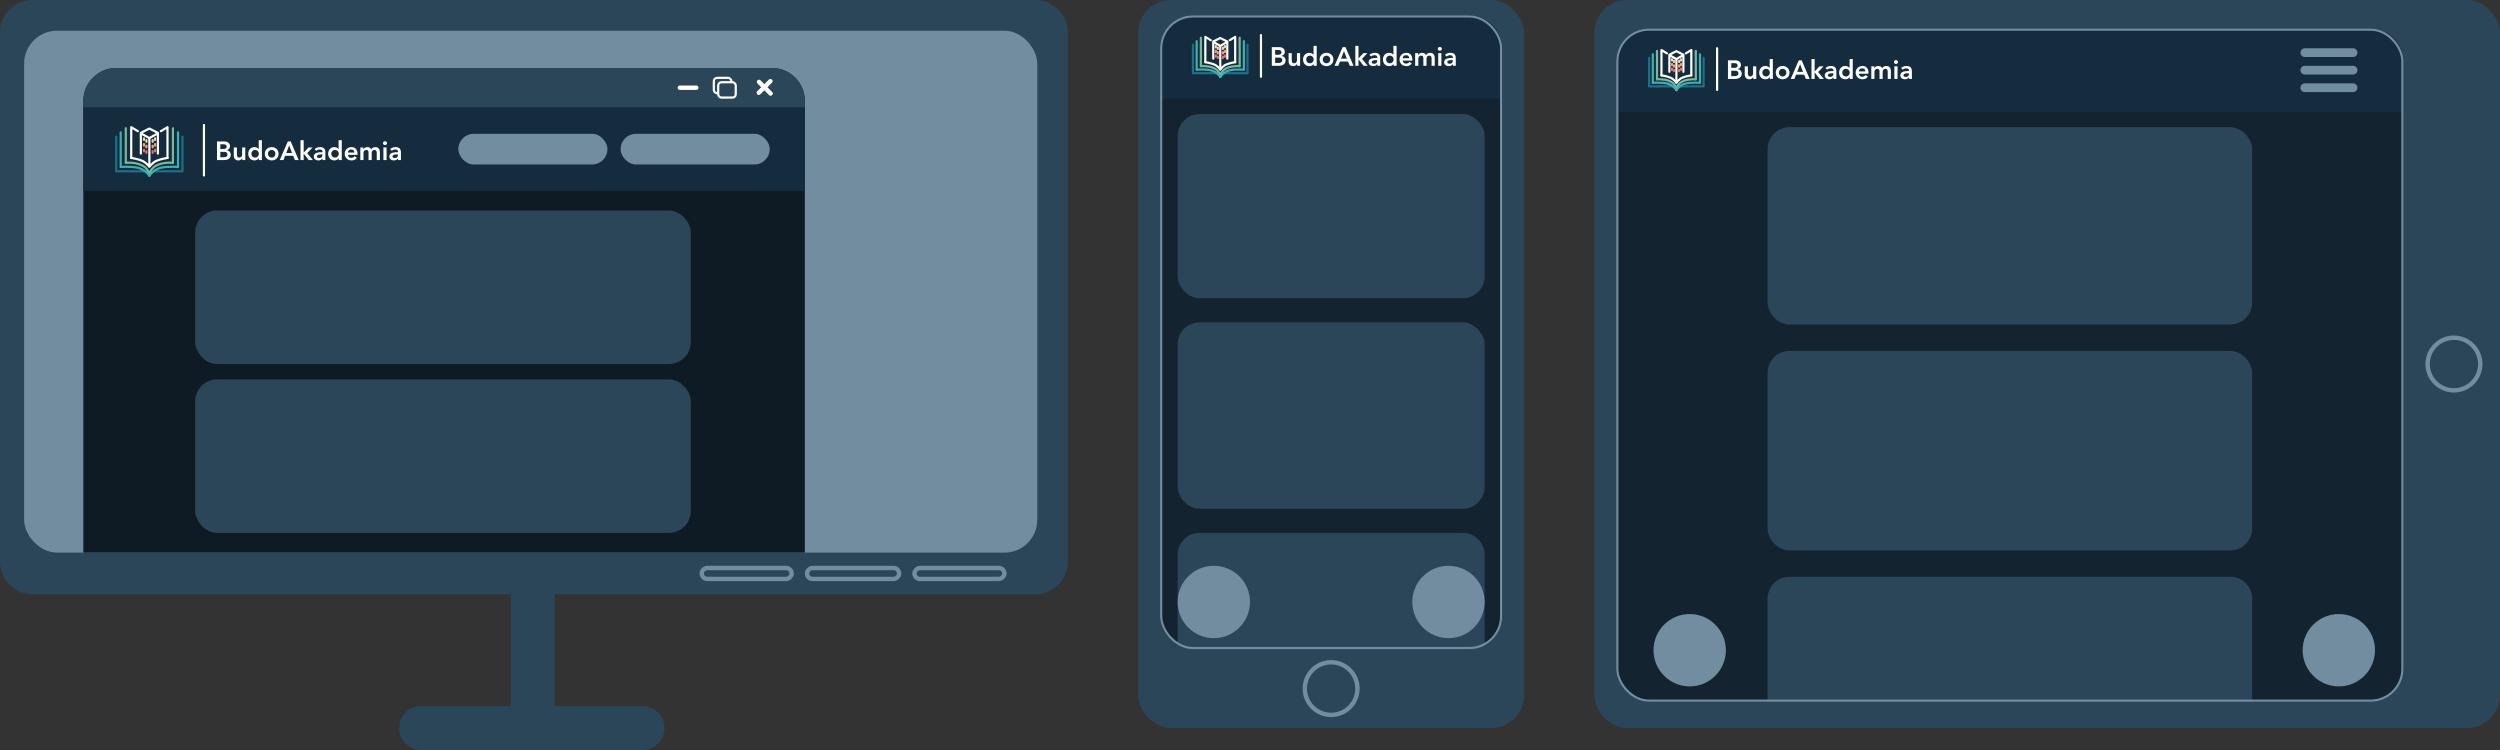
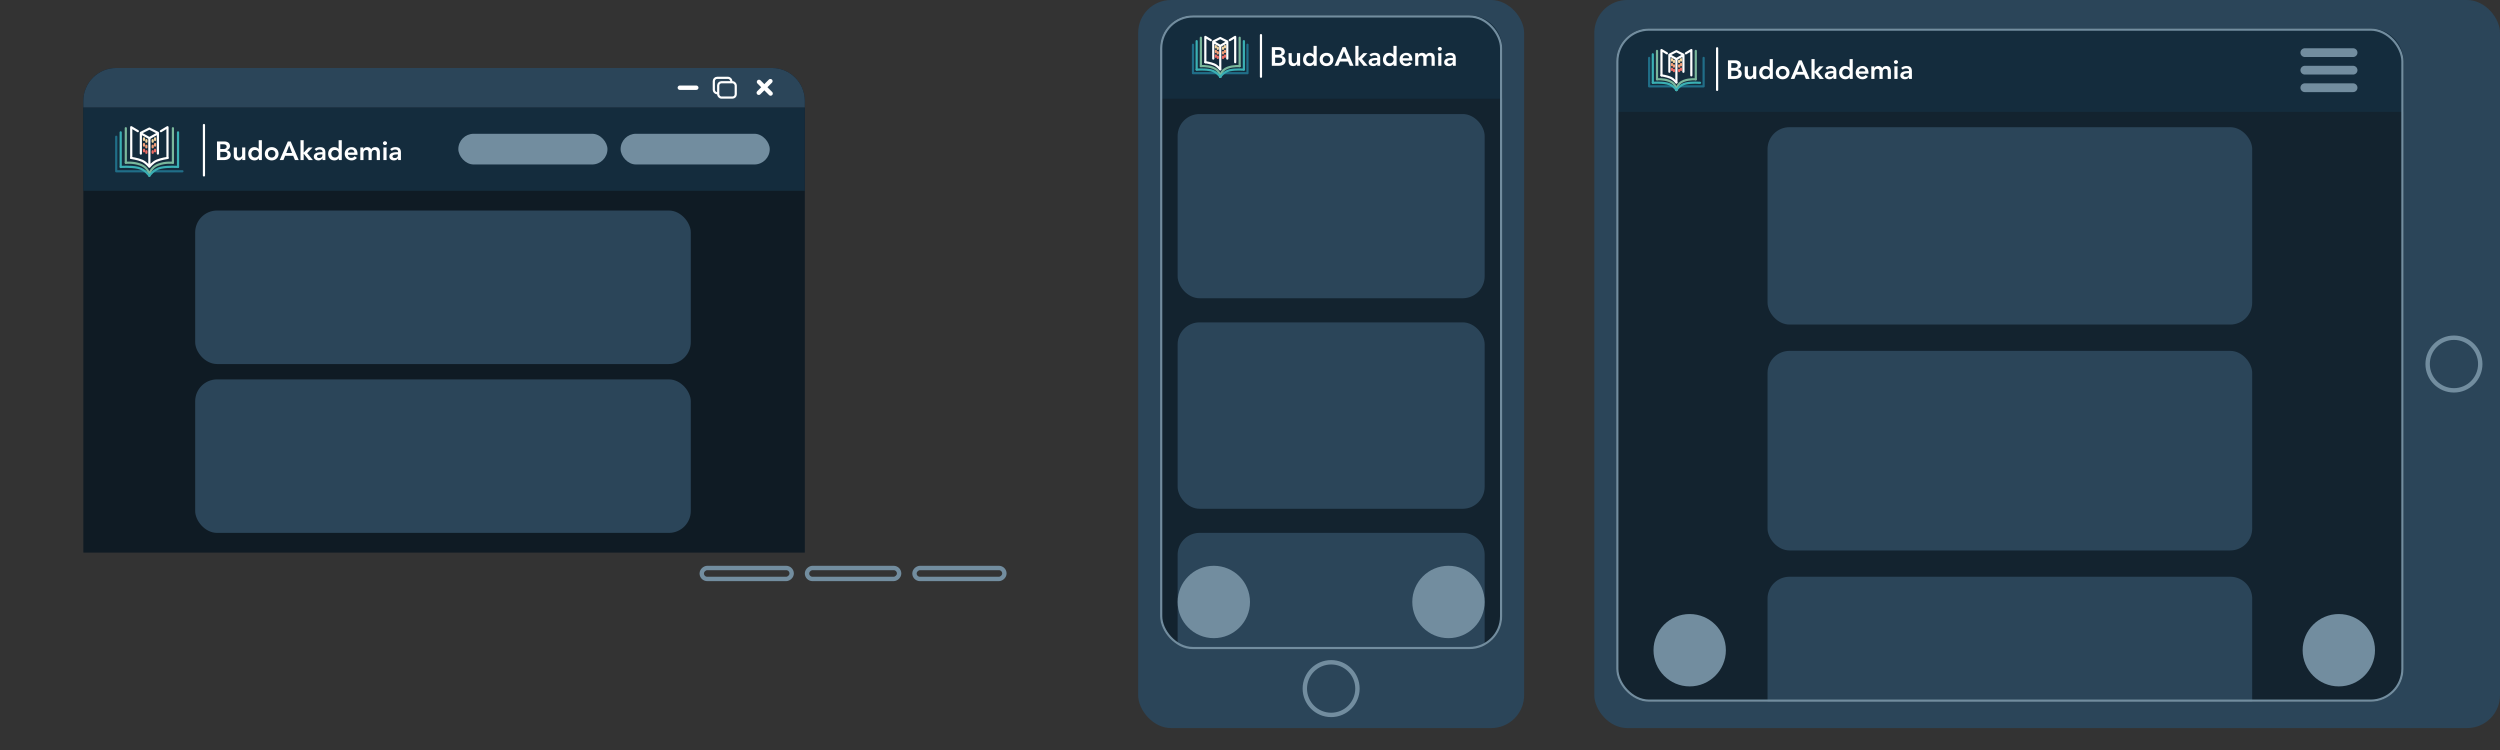
<svg xmlns="http://www.w3.org/2000/svg" width="1140" height="342" fill="none">
  <rect width="100%" height="100%" fill="#333333" stroke="none" />
  <style>.B{stroke-miterlimit:1.5}.C{stroke-linejoin:round}.D{stroke:#fff}.E{stroke:#f4d5a1}.F{stroke:#f4a079}.G{stroke:#f06d65}.H{stroke:#7ab89c}.I{stroke:#3ab0b4}.J{fill:#2b4559}.K{stroke:#728d9f}.L{fill:#728d9f}.M{stroke-width:2}.N{stroke-linecap:round}.O{fill:#142c3d}.P{stroke:#206e88}</style>
-   <path fill-rule="evenodd" d="M0 15C0 6.716 6.716 0 15 0h457c8.284 0 15 6.716 15 15v241c0 8.284-6.716 15-15 15H253v51h40a10 10 0 1 1 0 20H192a10 10 0 1 1 0-20h41v-51H15c-8.284 0-15-6.716-15-15V15z" class="J" />
-   <rect x="11" y="14" width="462" height="238" rx="15" class="L" />
  <g class="K M">
    <rect x="361" y="259" width="5" height="41" rx="2.5" transform="rotate(90 361 259)" />
    <rect x="410" y="259" width="5" height="42" rx="2.5" transform="rotate(90 410 259)" />
    <rect x="458" y="259" width="5" height="41" rx="2.5" transform="rotate(90 458 259)" />
  </g>
  <path d="M38 46c0-8.284 6.716-15 15-15h299c8.284 0 15 6.716 15 15v206H38V46z" fill="#0f1b24" />
  <g class="J">
    <rect x="89" y="96" width="226" height="70" rx="10" />
    <rect x="89" y="173" width="226" height="70" rx="10" />
  </g>
  <path d="M38 49h329v38H38z" class="O" />
  <path d="M38 46c0-8.284 6.716-15 15-15h299c8.284 0 15 6.716 15 15v3H38v-3z" class="J" />
  <path d="M102.068 73h-3.12v-8.496h3.36c1.104 0 2.556.504 2.556 2.136 0 .876-.516 1.56-1.476 1.86v.024c1.092.132 1.836.996 1.836 2.052 0 1.632-1.308 2.424-3.156 2.424zm-1.608-1.296h1.44c1.2 0 1.812-.408 1.812-1.248 0-.864-.576-1.2-1.728-1.2h-1.524v2.448zm0-3.744h1.428c.912 0 1.464-.42 1.464-1.068 0-.744-.552-1.092-1.584-1.092h-1.308v2.16zm6.137-.72h1.44v2.976c0 1.152.36 1.632 1.056 1.632.852 0 1.32-.576 1.32-1.464V67.24h1.44V73h-1.368v-.924h-.024c-.336.72-.948 1.068-1.764 1.068-1.68 0-2.1-1.272-2.1-2.22V67.24zm11.379-3.312h1.44V73h-1.368v-.864h-.024c-.432.708-1.188 1.008-1.992 1.008-1.752 0-2.832-1.296-2.832-3.024 0-1.632 1.08-3.024 2.784-3.024.768 0 1.464.264 1.956.876h.036v-4.044zm-3.336 6.192c0 .96.684 1.728 1.692 1.728 1.152 0 1.692-.936 1.692-1.728 0-1.044-.78-1.728-1.692-1.728-1.008 0-1.692.78-1.692 1.728zm9.25-3.024c1.764 0 3.132 1.224 3.132 3.024s-1.368 3.024-3.132 3.024-3.132-1.224-3.132-3.024c0-1.788 1.38-3.024 3.132-3.024zm-1.692 3.024c0 .996.72 1.728 1.692 1.728 1.008 0 1.692-.768 1.692-1.728 0-.996-.72-1.728-1.704-1.728-.96 0-1.68.744-1.68 1.728zm7.049 2.88h-1.692l3.696-8.496h1.308l3.66 8.496h-1.728l-.792-1.944h-3.684L129.247 73zm2.616-6.696l-1.332 3.456h2.64l-1.308-3.456zM137.031 73v-9.072h1.44v5.7l2.22-2.388h1.848l-2.472 2.616L142.695 73h-1.908l-2.292-2.94h-.024V73h-1.44zm8.161.144c-1.188 0-2.1-.672-2.1-1.728 0-1.332 1.068-2.004 3.54-2.004h.444v-.168c0-.672-.528-1.068-1.32-1.068a2.29 2.29 0 0 0-1.536.6l-.756-.756c.516-.528 1.32-.924 2.448-.924 1.968 0 2.46 1.104 2.46 2.46V73h-1.296v-.792h-.036c-.408.648-1.08.936-1.848.936zm1.38-2.724c-1.272 0-2.04.276-2.04.888 0 .492.48.756 1.02.756.984 0 1.44-.552 1.44-1.284v-.36h-.42zm7.837-6.492h1.44V73h-1.368v-.864h-.024c-.432.708-1.188 1.008-1.992 1.008-1.752 0-2.832-1.296-2.832-3.024 0-1.632 1.08-3.024 2.784-3.024.768 0 1.464.264 1.956.876h.036v-4.044zm-3.336 6.192c0 .96.684 1.728 1.692 1.728 1.152 0 1.692-.936 1.692-1.728 0-1.044-.78-1.728-1.692-1.728-1.008 0-1.692.78-1.692 1.728zm9.251-3.024c1.824 0 2.7 1.38 2.7 3.12v.408h-4.392a1.49 1.49 0 0 0 1.548 1.368c.648 0 1.14-.276 1.548-.78l1.032.78a3.01 3.01 0 0 1-2.436 1.152c-1.764 0-3.132-1.224-3.132-3.024 0-1.788 1.368-3.024 3.132-3.024zm-1.692 2.448h2.952c-.012-.9-.624-1.368-1.476-1.368s-1.368.552-1.476 1.368zM165.751 73h-1.44v-5.76h1.368v.9h.024c.312-.648.924-1.044 1.764-1.044.888 0 1.5.348 1.8 1.068.42-.732 1.032-1.068 1.896-1.068 1.416 0 2.076.924 2.076 2.508V73h-1.44v-3.3c0-.852-.348-1.308-1.068-1.308-.756 0-1.236.552-1.236 1.488V73h-1.44v-3.468c0-.576-.228-1.14-.984-1.14-.888 0-1.32.636-1.32 1.464V73zm9.793-8.58c.528 0 .936.372.936.864 0 .516-.42.864-.936.864s-.912-.396-.912-.864.396-.864.912-.864zm.732 2.82V73h-1.44v-5.76h1.44zm3.369 5.904c-1.188 0-2.1-.672-2.1-1.728 0-1.332 1.068-2.004 3.54-2.004h.444v-.168c0-.672-.528-1.068-1.32-1.068a2.29 2.29 0 0 0-1.536.6l-.756-.756c.516-.528 1.32-.924 2.448-.924 1.968 0 2.46 1.104 2.46 2.46V73h-1.296v-.792h-.036c-.408.648-1.08.936-1.848.936zm1.38-2.724c-1.272 0-2.04.276-2.04.888 0 .492.48.756 1.02.756.984 0 1.44-.552 1.44-1.284v-.36h-.42z" fill="#fff" />
  <g class="N">
    <path d="M93 57V80" class="D" />
-     <path d="M66.045 78.102H53V62.348m17.143 15.754h13.045V62.348" class="B C P" />
+     <path d="M66.045 78.102H53V62.348m17.143 15.754h13.045" class="B C P" />
    <path d="M68.109 80.158s-.007-3.598-4.136-5.11c-3.311-1.212-6.605-.821-6.605-.821m10.741 5.931s.007-3.598 4.136-5.11c3.311-1.212 6.605-.821 6.605-.821" class="H B C" />
    <path d="M68.109 75.732V63.124m-8.268 8.897s2.868.38 4.98 1.29c1.803.777 3.288 2.735 3.288 2.735m8.268-4.025s-2.868.38-4.98 1.29c-1.804.777-3.288 2.735-3.288 2.735" class="D B C" />
    <path d="M68.109 80.158s1.902-2.949 5.274-3.665 7.8-.357 7.8-.357M68.11 80.158s-1.901-2.949-5.274-3.665-7.8-.357-7.8-.357" class="I B C" />
    <path d="M64.225 70.027v-9.45m0 0l3.885-1.958m3.884 11.408v-9.265m0-.185l-3.885-1.958m3.885 2.184l-3.9 2.186m-8.253 9.032V58l3.013 1.814m13.523 12.207V58l-3.012 1.814m-9.14.989l3.885 2.176" class="D B C" />
    <path d="M57.368 74.167V58.469" class="B C H" />
    <path d="M55.035 76.046V60.348" class="B C I" />
    <path d="M78.849 74.167V58.469" class="B C H" />
    <path d="M81.182 76.046V60.348" class="B C I" />
    <path d="M65.659 63.807v-.719" class="B C E" />
    <path d="M65.659 66.407v-.719" class="B C F" />
    <path d="M65.659 69.007v-.719" class="B C G" />
    <path d="M66.753 64.634v-.719" class="B C E" />
    <path d="M66.746 67.177v-.719" class="B C F" />
    <path d="M66.74 69.676v-.719" class="B C G" />
    <path d="M70.711 63.807v-.719" class="B C E" />
    <path d="M70.711 66.407v-.719" class="B C F" />
    <path d="M70.711 69.007v-.719" class="B C G" />
    <path d="M69.617 64.634v-.719" class="B C E" />
    <path d="M69.624 67.177v-.719" class="B C F" />
    <path d="M69.631 69.676v-.719" class="B C G" />
    <g class="D M">
      <path d="M317.5 40H310m41.401 2.651l-5.303-5.303" />
      <path d="M346 42.303L351.303 37" />
    </g>
  </g>
  <g class="J D">
    <rect x="325.5" y="35.5" width="8" height="7" rx="1.5" />
    <rect x="327.5" y="37.5" width="8" height="7" rx="1.5" />
  </g>
  <g class="L">
    <rect x="209" y="61" width="68" height="14" rx="7" />
    <rect x="283" y="61" width="68" height="14" rx="7" />
  </g>
  <rect x="727" width="413" height="332" rx="15" class="J" />
  <rect x="737" y="13" width="359" height="307" rx="15" fill="#13232f" />
  <circle cx="1119" cy="166" r="12" class="K M" />
  <g class="J">
    <rect x="806" y="58" width="221" height="90" rx="10" />
    <rect x="806" y="160" width="221" height="91" rx="10" />
    <path d="M806 273a10 10 0 0 1 10-10h201c5.52 0 10 4.477 10 10v47H806v-47z" />
  </g>
  <path d="M737 28c0-8.284 6.716-15 15-15h329c8.28 0 15 6.716 15 15v23H737V28z" class="O" />
  <path d="M791.068 36h-3.12v-8.496h3.36c1.104 0 2.556.504 2.556 2.136 0 .876-.516 1.56-1.476 1.86v.024c1.092.132 1.836.996 1.836 2.052 0 1.632-1.308 2.424-3.156 2.424zm-1.608-1.296h1.44c1.2 0 1.812-.408 1.812-1.248 0-.864-.576-1.2-1.728-1.2h-1.524v2.448zm0-3.744h1.428c.912 0 1.464-.42 1.464-1.068 0-.744-.552-1.092-1.584-1.092h-1.308v2.16zm6.137-.72h1.44v2.976c0 1.152.36 1.632 1.056 1.632.852 0 1.32-.576 1.32-1.464V30.24h1.44V36h-1.368v-.924h-.024c-.336.72-.948 1.068-1.764 1.068-1.68 0-2.1-1.272-2.1-2.22V30.24zm11.379-3.312h1.44V36h-1.368v-.864h-.024c-.432.708-1.188 1.008-1.992 1.008-1.752 0-2.832-1.296-2.832-3.024 0-1.632 1.08-3.024 2.784-3.024.768 0 1.464.264 1.956.876h.036v-4.044zm-3.336 6.192c0 .96.684 1.728 1.692 1.728 1.152 0 1.692-.936 1.692-1.728 0-1.044-.78-1.728-1.692-1.728-1.008 0-1.692.78-1.692 1.728zm9.25-3.024c1.764 0 3.132 1.224 3.132 3.024s-1.368 3.024-3.132 3.024-3.132-1.224-3.132-3.024c0-1.788 1.38-3.024 3.132-3.024zm-1.692 3.024c0 .996.72 1.728 1.692 1.728 1.008 0 1.692-.768 1.692-1.728 0-.996-.72-1.728-1.704-1.728-.96 0-1.68.744-1.68 1.728zm7.049 2.88h-1.692l3.696-8.496h1.308l3.66 8.496h-1.728l-.792-1.944h-3.684L818.247 36zm2.616-6.696l-1.332 3.456h2.64l-1.308-3.456zM826.031 36v-9.072h1.44v5.7l2.22-2.388h1.848l-2.472 2.616L831.695 36h-1.908l-2.292-2.94h-.024V36h-1.44zm8.161.144c-1.188 0-2.1-.672-2.1-1.728 0-1.332 1.068-2.004 3.54-2.004h.444v-.168c0-.672-.528-1.068-1.32-1.068a2.29 2.29 0 0 0-1.536.6l-.756-.756c.516-.528 1.32-.924 2.448-.924 1.968 0 2.46 1.104 2.46 2.46V36h-1.296v-.792h-.036c-.408.648-1.08.936-1.848.936zm1.38-2.724c-1.272 0-2.04.276-2.04.888 0 .492.48.756 1.02.756.984 0 1.44-.552 1.44-1.284v-.36h-.42zm7.837-6.492h1.44V36h-1.368v-.864h-.024c-.432.708-1.188 1.008-1.992 1.008-1.752 0-2.832-1.296-2.832-3.024 0-1.632 1.08-3.024 2.784-3.024.768 0 1.464.264 1.956.876h.036v-4.044zm-3.336 6.192c0 .96.684 1.728 1.692 1.728 1.152 0 1.692-.936 1.692-1.728 0-1.044-.78-1.728-1.692-1.728-1.008 0-1.692.78-1.692 1.728zm9.251-3.024c1.824 0 2.7 1.38 2.7 3.12v.408h-4.392a1.49 1.49 0 0 0 1.548 1.368c.648 0 1.14-.276 1.548-.78l1.032.78a3.01 3.01 0 0 1-2.436 1.152c-1.764 0-3.132-1.224-3.132-3.024 0-1.788 1.368-3.024 3.132-3.024zm-1.692 2.448h2.952c-.012-.9-.624-1.368-1.476-1.368s-1.368.552-1.476 1.368zM854.751 36h-1.44v-5.76h1.368v.9h.024c.312-.648.924-1.044 1.764-1.044.888 0 1.5.348 1.8 1.068.42-.732 1.032-1.068 1.896-1.068 1.416 0 2.076.924 2.076 2.508V36h-1.44v-3.3c0-.852-.348-1.308-1.068-1.308-.756 0-1.236.552-1.236 1.488V36h-1.44v-3.468c0-.576-.228-1.14-.984-1.14-.888 0-1.32.636-1.32 1.464V36zm9.793-8.58c.528 0 .936.372.936.864 0 .516-.42.864-.936.864s-.912-.396-.912-.864.396-.864.912-.864zm.732 2.82V36h-1.44v-5.76h1.44zm3.369 5.904c-1.188 0-2.1-.672-2.1-1.728 0-1.332 1.068-2.004 3.54-2.004h.444v-.168c0-.672-.528-1.068-1.32-1.068a2.29 2.29 0 0 0-1.536.6l-.756-.756c.516-.528 1.32-.924 2.448-.924 1.968 0 2.46 1.104 2.46 2.46V36h-1.296v-.792h-.036c-.408.648-1.08.936-1.848.936zm1.38-2.724c-1.272 0-2.04.276-2.04.888 0 .492.48.756 1.02.756.984 0 1.44-.552 1.44-1.284v-.36h-.42z" fill="#fff" />
  <g class="N">
    <path d="M783 22V41" class="D" />
    <path d="M762.74 39.374H752V26.403m14.114 12.971h10.74V26.403" class="B C P" />
    <g class="H B C">
      <use href="#B" />
      <use href="#C" />
    </g>
    <g class="D B C">
      <path d="M764.439 37.422v-10.38" />
      <use href="#D" />
      <use href="#E" />
    </g>
    <g class="I B C">
      <use href="#F" />
      <use href="#G" />
    </g>
    <path d="M761.241 32.725v-7.781m0 .001l3.198-1.612m3.199 9.392v-7.628m0-.152l-3.199-1.612m3.199 1.798l-3.211 1.799m-6.795 7.437V22.823l2.48 1.494m11.134 10.05V22.823l-2.48 1.494m-7.525.814l3.198 1.792" class="D B C" />
    <path d="M755.596 36.133V23.209" class="B C H" />
    <path d="M753.675 37.681V24.756" class="B C I" />
    <path d="M773.281 36.133V23.209" class="B C H" />
-     <path d="M775.202 37.681V24.756" class="B C I" />
    <path d="M762.422 27.604v-.592" class="B C E" />
    <path d="M762.422 29.744v-.592" class="B C F" />
    <path d="M762.422 31.885v-.592" class="B C G" />
    <path d="M763.323 28.285v-.592" class="B C E" />
    <path d="M763.318 30.379v-.592" class="B C F" />
    <path d="M763.312 32.436v-.592" class="B C G" />
    <path d="M766.581 27.604v-.592" class="B C E" />
    <path d="M766.581 29.744v-.592" class="B C F" />
    <path d="M766.581 31.885v-.592" class="B C G" />
    <path d="M765.681 28.285v-.592" class="B C E" />
    <path d="M765.686 30.379v-.592" class="B C F" />
    <path d="M765.692 32.436v-.592" class="B C G" />
  </g>
  <g class="K">
    <rect x="737.5" y="13.5" width="358" height="306" rx="14.5" />
    <path d="M1051 24h22m-22 8h22m-22 8h22" stroke-width="4" class="N" />
  </g>
  <g class="L">
    <circle cx="770.5" cy="296.5" r="16.5" />
    <circle cx="1066.5" cy="296.5" r="16.5" />
  </g>
  <rect x="519" width="176" height="332" rx="15" class="J" />
  <rect x="529" y="7" width="156" height="289" rx="15" fill="#13232f" />
  <circle cx="607" cy="314" r="12" class="K M" />
  <g class="J">
    <rect x="537" y="52" width="140" height="84" rx="10" />
    <rect x="537" y="147" width="140" height="85" rx="10" />
    <path d="M537 253a10 10 0 0 1 10-10h120a10 10 0 0 1 10 10v43H537v-43z" />
  </g>
  <path d="M529 22c0-8.284 6.716-15 15-15h126c8.284 0 15 6.716 15 15v23H529V22z" class="O" />
  <path d="M583.068 30h-3.12v-8.496h3.36c1.104 0 2.556.504 2.556 2.136 0 .876-.516 1.56-1.476 1.86v.024c1.092.132 1.836.996 1.836 2.052 0 1.632-1.308 2.424-3.156 2.424zm-1.608-1.296h1.44c1.2 0 1.812-.408 1.812-1.248 0-.864-.576-1.2-1.728-1.2h-1.524v2.448zm0-3.744h1.428c.912 0 1.464-.42 1.464-1.068 0-.744-.552-1.092-1.584-1.092h-1.308v2.16zm6.137-.72h1.44v2.976c0 1.152.36 1.632 1.056 1.632.852 0 1.32-.576 1.32-1.464V24.24h1.44V30h-1.368v-.924h-.024c-.336.72-.948 1.068-1.764 1.068-1.68 0-2.1-1.272-2.1-2.22V24.24zm11.379-3.312h1.44V30h-1.368v-.864h-.024c-.432.708-1.188 1.008-1.992 1.008-1.752 0-2.832-1.296-2.832-3.024 0-1.632 1.08-3.024 2.784-3.024.768 0 1.464.264 1.956.876h.036v-4.044zm-3.336 6.192c0 .96.684 1.728 1.692 1.728 1.152 0 1.692-.936 1.692-1.728 0-1.044-.78-1.728-1.692-1.728-1.008 0-1.692.78-1.692 1.728zm9.25-3.024c1.764 0 3.132 1.224 3.132 3.024s-1.368 3.024-3.132 3.024-3.132-1.224-3.132-3.024c0-1.788 1.38-3.024 3.132-3.024zm-1.692 3.024c0 .996.72 1.728 1.692 1.728 1.008 0 1.692-.768 1.692-1.728 0-.996-.72-1.728-1.704-1.728-.96 0-1.68.744-1.68 1.728zm7.049 2.88h-1.692l3.696-8.496h1.308l3.66 8.496h-1.728l-.792-1.944h-3.684L610.247 30zm2.616-6.696l-1.332 3.456h2.64l-1.308-3.456zM618.031 30v-9.072h1.44v5.7l2.22-2.388h1.848l-2.472 2.616L623.695 30h-1.908l-2.292-2.94h-.024V30h-1.44zm8.161.144c-1.188 0-2.1-.672-2.1-1.728 0-1.332 1.068-2.004 3.54-2.004h.444v-.168c0-.672-.528-1.068-1.32-1.068a2.29 2.29 0 0 0-1.536.6l-.756-.756c.516-.528 1.32-.924 2.448-.924 1.968 0 2.46 1.104 2.46 2.46V30h-1.296v-.792h-.036c-.408.648-1.08.936-1.848.936zm1.38-2.724c-1.272 0-2.04.276-2.04.888 0 .492.48.756 1.02.756.984 0 1.44-.552 1.44-1.284v-.36h-.42zm7.837-6.492h1.44V30h-1.368v-.864h-.024c-.432.708-1.188 1.008-1.992 1.008-1.752 0-2.832-1.296-2.832-3.024 0-1.632 1.08-3.024 2.784-3.024.768 0 1.464.264 1.956.876h.036v-4.044zm-3.336 6.192c0 .96.684 1.728 1.692 1.728 1.152 0 1.692-.936 1.692-1.728 0-1.044-.78-1.728-1.692-1.728-1.008 0-1.692.78-1.692 1.728zm9.251-3.024c1.824 0 2.7 1.38 2.7 3.12v.408h-4.392a1.49 1.49 0 0 0 1.548 1.368c.648 0 1.14-.276 1.548-.78l1.032.78a3.01 3.01 0 0 1-2.436 1.152c-1.764 0-3.132-1.224-3.132-3.024 0-1.788 1.368-3.024 3.132-3.024zm-1.692 2.448h2.952c-.012-.9-.624-1.368-1.476-1.368s-1.368.552-1.476 1.368zM646.751 30h-1.44v-5.76h1.368v.9h.024c.312-.648.924-1.044 1.764-1.044.888 0 1.5.348 1.8 1.068.42-.732 1.032-1.068 1.896-1.068 1.416 0 2.076.924 2.076 2.508V30h-1.44v-3.3c0-.852-.348-1.308-1.068-1.308-.756 0-1.236.552-1.236 1.488V30h-1.44v-3.468c0-.576-.228-1.14-.984-1.14-.888 0-1.32.636-1.32 1.464V30zm9.793-8.58c.528 0 .936.372.936.864 0 .516-.42.864-.936.864s-.912-.396-.912-.864.396-.864.912-.864zm.732 2.82V30h-1.44v-5.76h1.44zm3.369 5.904c-1.188 0-2.1-.672-2.1-1.728 0-1.332 1.068-2.004 3.54-2.004h.444v-.168c0-.672-.528-1.068-1.32-1.068a2.29 2.29 0 0 0-1.536.6l-.756-.756c.516-.528 1.32-.924 2.448-.924 1.968 0 2.46 1.104 2.46 2.46V30h-1.296v-.792h-.036c-.408.648-1.08.936-1.848.936zm1.38-2.724c-1.272 0-2.04.276-2.04.888 0 .492.48.756 1.02.756.984 0 1.44-.552 1.44-1.284v-.36h-.42z" fill="#fff" />
  <g class="N">
    <path d="M575 16V35" class="D" />
    <path d="M554.74 33.374H544V20.403m14.114 12.971h10.74V20.403" class="B C P" />
    <g class="H B C">
      <use href="#B" x="-208" y="-6" />
      <use href="#C" x="-208" y="-6" />
    </g>
    <g class="D B C">
      <path d="M556.439 31.422V21.042" />
      <use href="#D" x="-208" y="-6" />
      <use href="#E" x="-208" y="-6" />
    </g>
    <g class="I B C">
      <use href="#F" x="-208" y="-6" />
      <use href="#G" x="-208" y="-6" />
    </g>
    <path d="M553.241 26.725v-7.78m0 0l3.198-1.612m3.199 9.392v-7.628m0-.152l-3.199-1.612m3.199 1.798l-3.211 1.799m-6.795 7.437V16.823l2.48 1.494m11.134 10.05V16.823l-2.48 1.494m-7.525.814l3.198 1.792" class="D B C" />
    <path d="M547.596 30.133V17.209" class="B C H" />
    <path d="M545.675 31.681V18.756" class="B C I" />
    <path d="M565.281 30.133V17.209" class="B C H" />
    <path d="M567.202 31.681V18.756" class="B C I" />
    <path d="M554.422 21.604v-.592" class="B C E" />
    <path d="M554.422 23.744v-.592" class="B C F" />
    <path d="M554.422 25.885v-.592" class="B C G" />
    <path d="M555.323 22.285v-.592" class="B C E" />
    <path d="M555.318 24.379v-.592" class="B C F" />
    <path d="M555.312 26.436v-.592" class="B C G" />
    <path d="M558.581 21.604v-.592" class="B C E" />
    <path d="M558.581 23.744v-.592" class="B C F" />
    <path d="M558.581 25.885v-.592" class="B C G" />
    <path d="M557.681 22.285v-.592" class="B C E" />
    <path d="M557.686 24.379v-.592" class="B C F" />
    <path d="M557.692 26.436v-.592" class="B C G" />
  </g>
  <rect x="529.5" y="7.5" width="155" height="288" rx="14.5" class="K" />
  <g class="L">
    <circle cx="553.5" cy="274.5" r="16.5" />
    <circle cx="660.5" cy="274.5" r="16.5" />
  </g>
  <defs>
    <path id="B" d="M764.439 41.066s-.006-2.962-3.405-4.207c-2.726-.998-5.438-.676-5.438-.676" />
    <path id="C" d="M764.439 41.066s.006-2.962 3.406-4.207c2.726-.998 5.437-.676 5.437-.676" />
    <path id="D" d="M757.632 34.367s2.361.313 4.1 1.062c1.485.64 2.707 2.251 2.707 2.251" />
-     <path id="E" d="M771.246 34.367s-2.361.313-4.1 1.062c-1.485.64-2.707 2.251-2.707 2.251" />
    <path id="F" d="M764.439 41.066s1.566-2.428 4.343-3.017 6.422-.294 6.422-.294" />
    <path id="G" d="M764.44 41.066s-1.566-2.428-4.343-3.017-6.422-.294-6.422-.294" />
  </defs>
</svg>